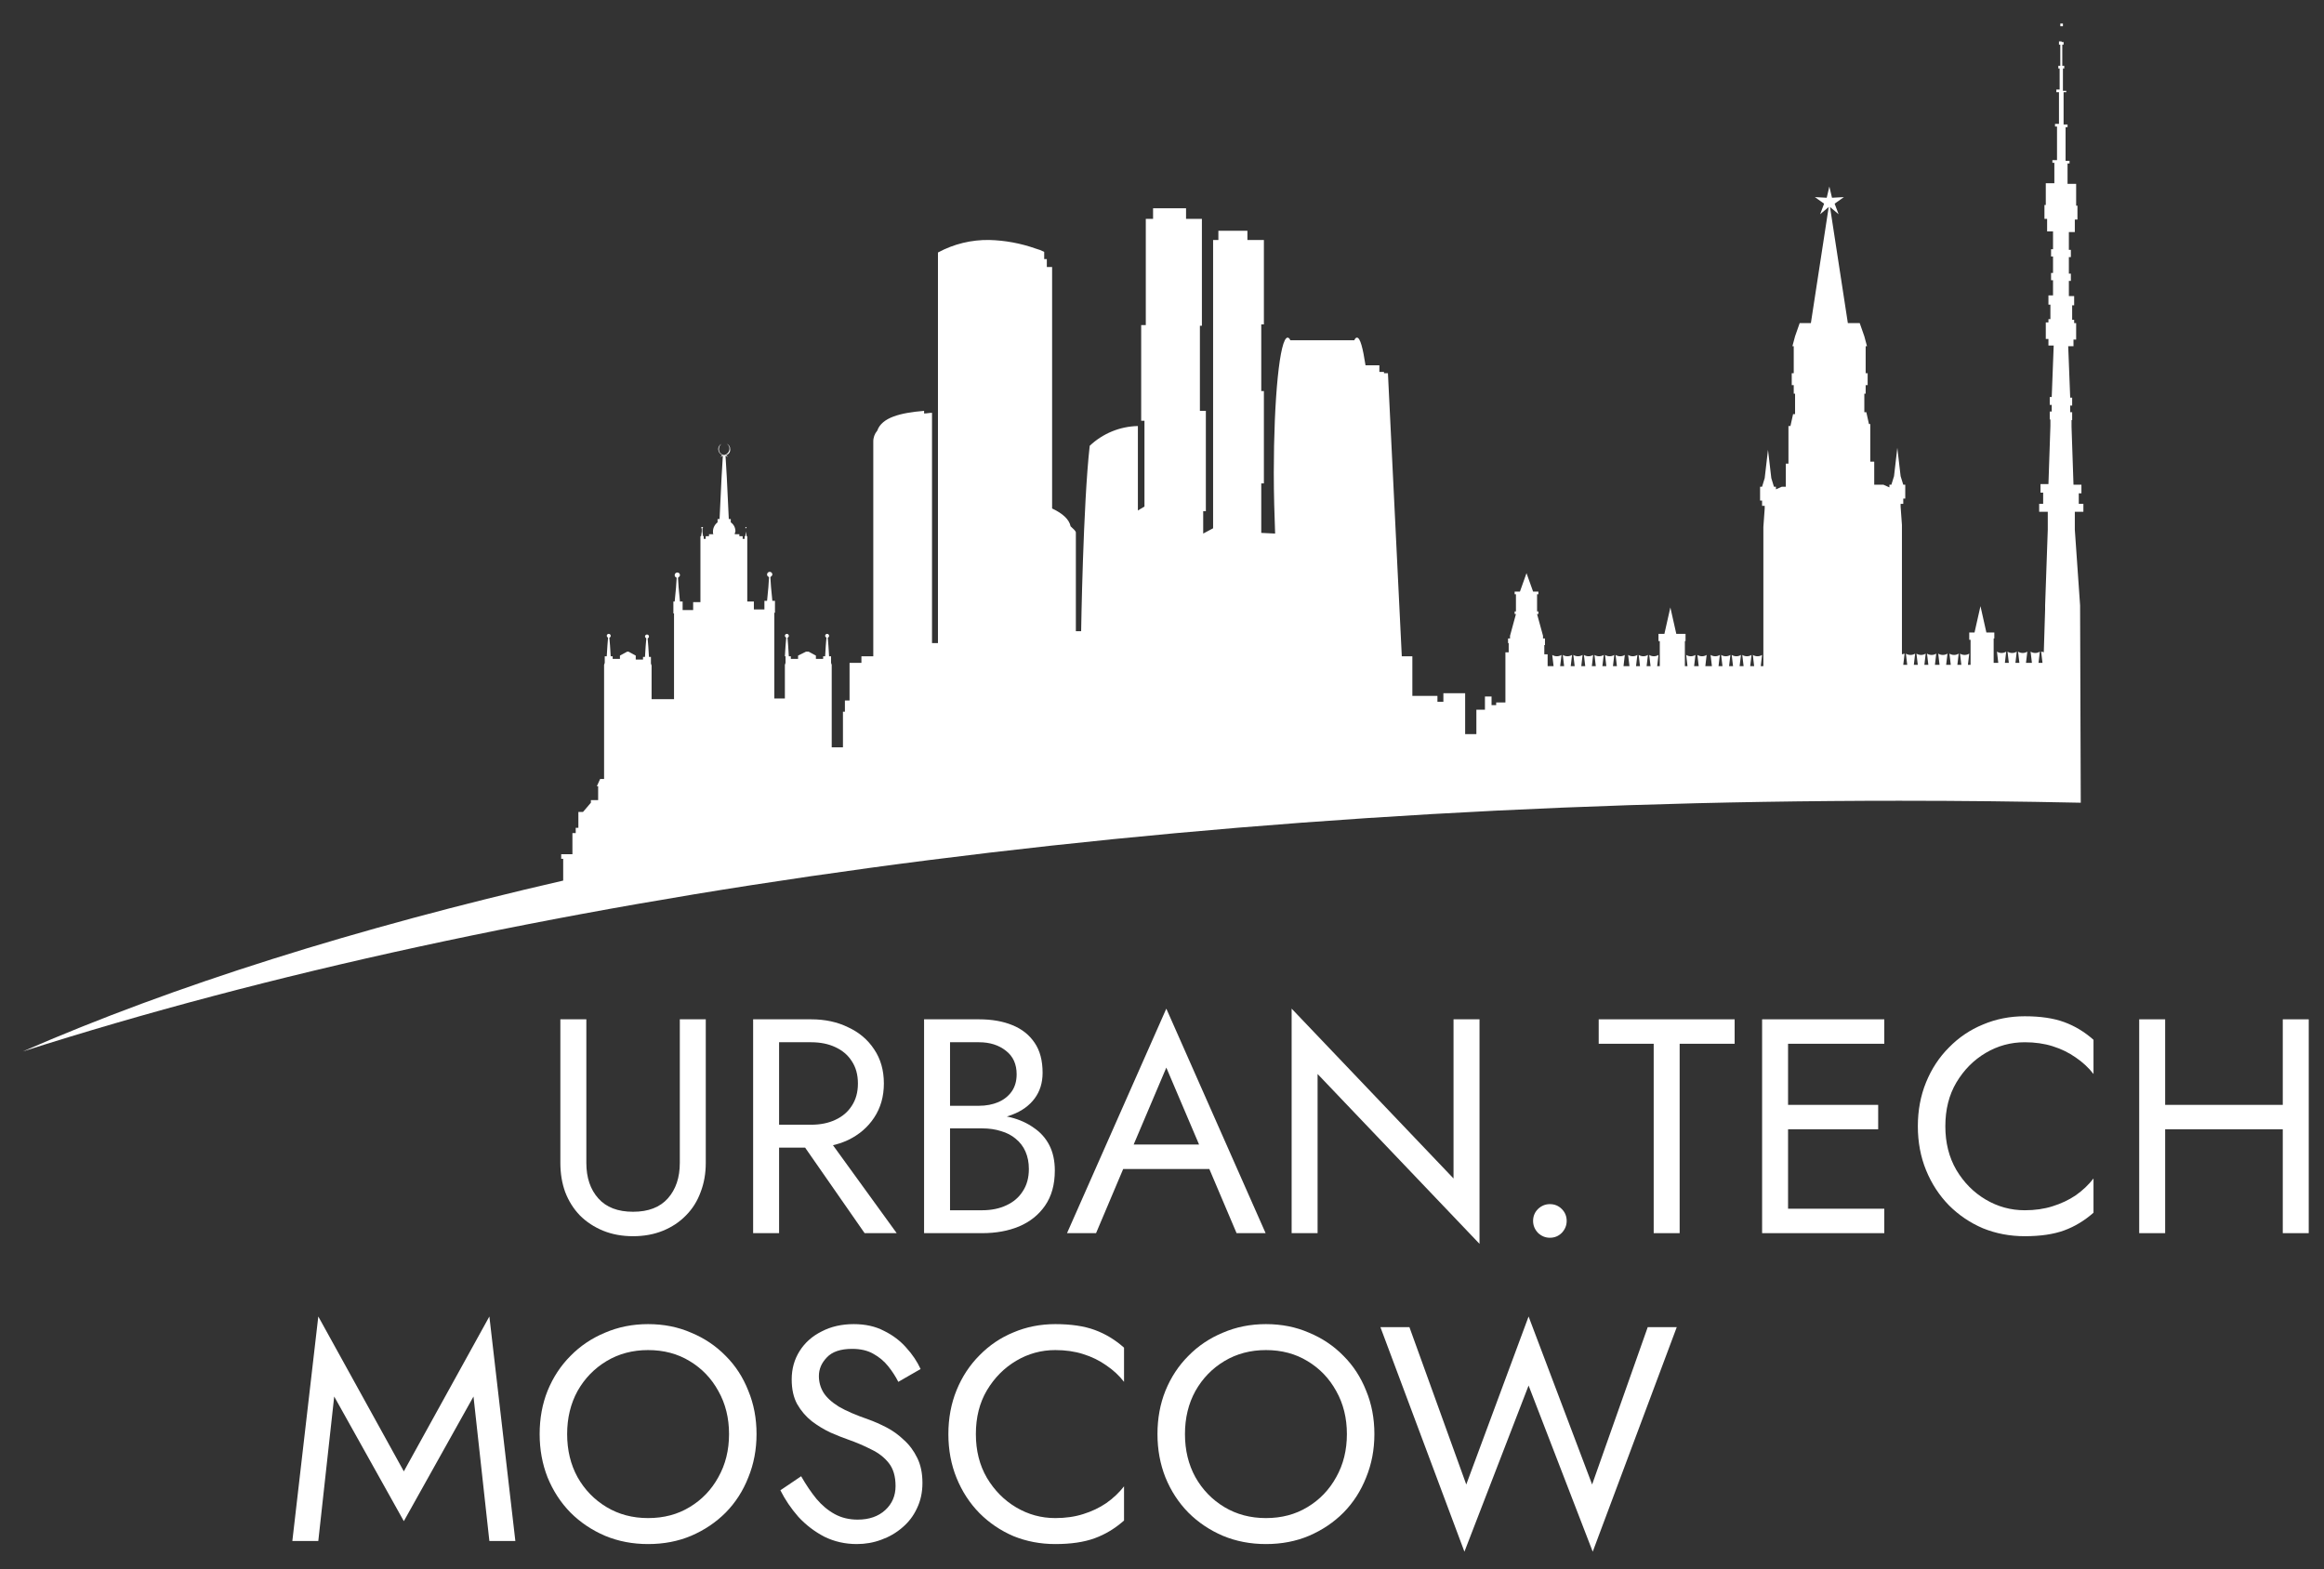
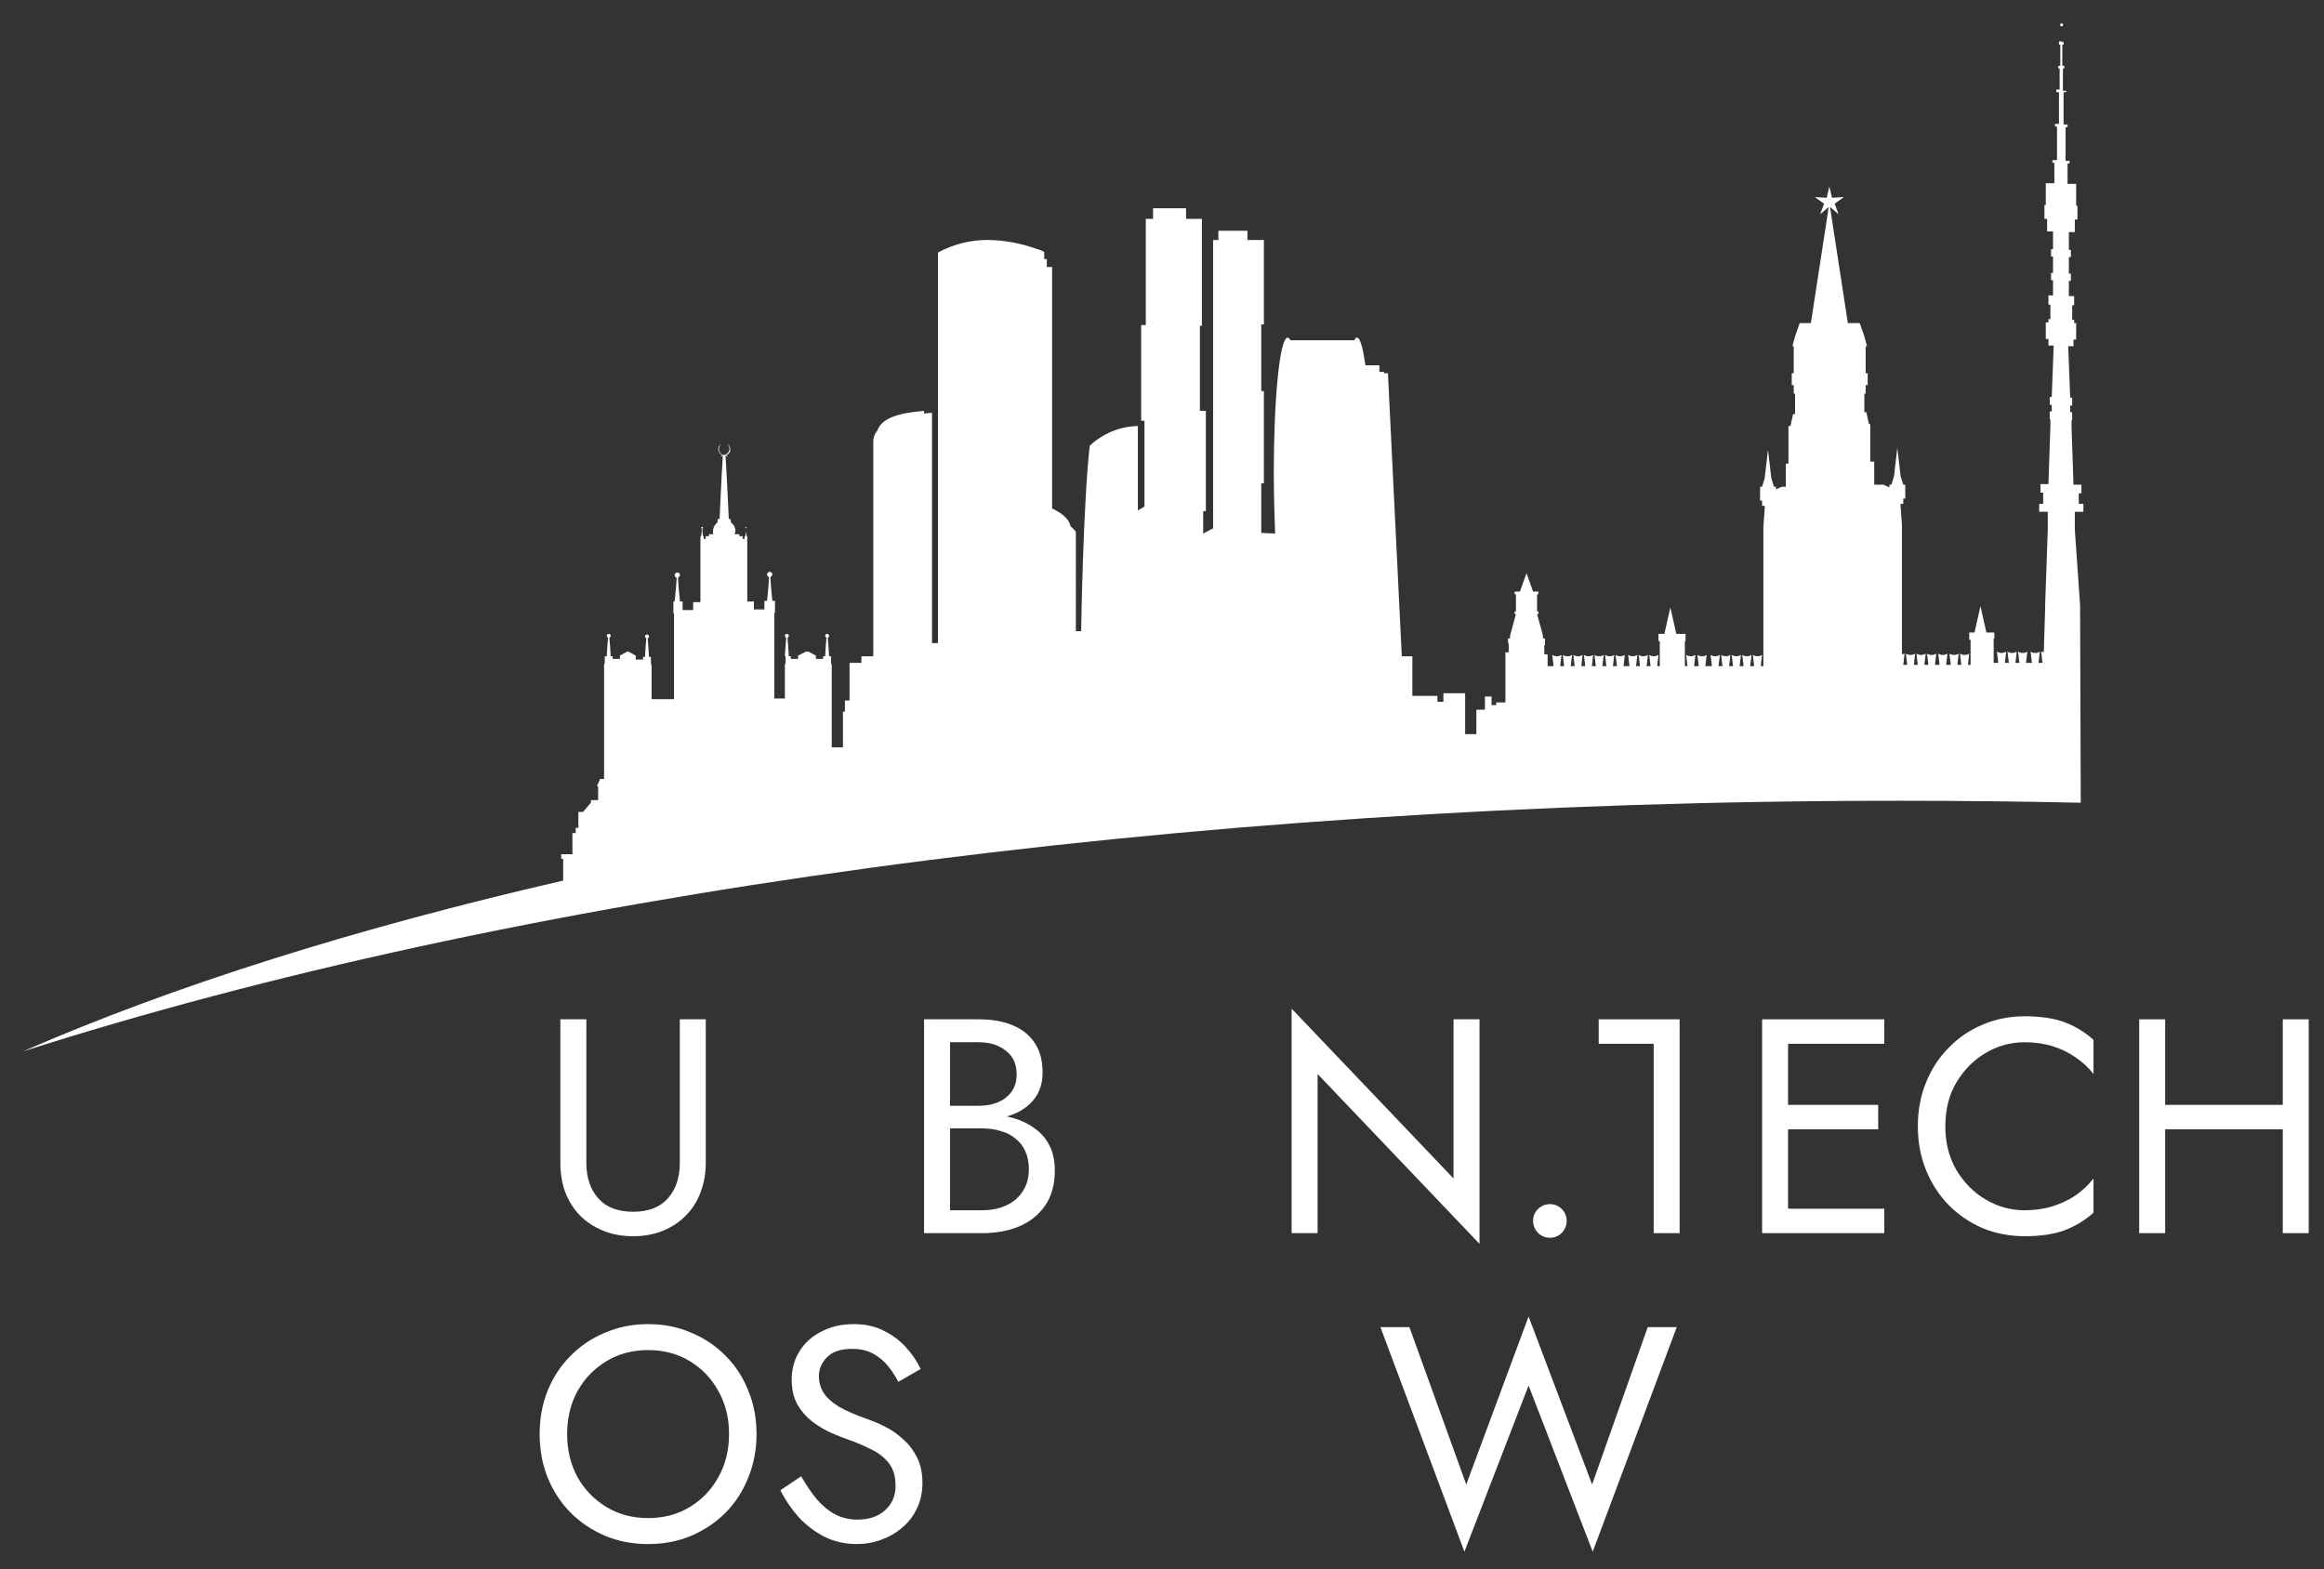
<svg xmlns="http://www.w3.org/2000/svg" width="77" height="52" viewBox="0 0 77 52" fill="none">
  <rect x="0" y="0" width="77" height="52" fill="#333333" stroke="none" />
  <path d="M32.782 7.952C32.188 7.941 31.6 8.084 31.077 8.367V21.309H30.88V13.679C30.793 13.679 30.705 13.701 30.618 13.701V13.614C29.831 13.679 29.219 13.832 29.066 14.27C28.978 14.373 28.931 14.505 28.934 14.641V21.746H28.541V21.965H28.148V23.211H27.994V23.582H27.929V24.763H27.557V22.03L27.535 21.965V21.746H27.47L27.448 21.396L27.426 21.134C27.448 21.112 27.47 21.112 27.47 21.068C27.47 21.051 27.463 21.034 27.451 21.022C27.438 21.01 27.422 21.003 27.404 21.003C27.387 21.003 27.37 21.01 27.358 21.022C27.346 21.034 27.339 21.051 27.339 21.068C27.339 21.09 27.36 21.112 27.382 21.134L27.36 21.396L27.339 21.746H27.273V21.834H27.033V21.724L26.792 21.593H26.705L26.442 21.724V21.834H26.202V21.746H26.136L26.114 21.396L26.093 21.134C26.114 21.112 26.136 21.112 26.136 21.068C26.136 21.051 26.129 21.034 26.117 21.022C26.105 21.01 26.088 21.003 26.071 21.003C26.053 21.003 26.037 21.01 26.024 21.022C26.012 21.034 26.005 21.051 26.005 21.068C26.005 21.09 26.027 21.112 26.049 21.134L26.027 21.396L26.005 21.746H26.027V21.965L26.005 22.03V23.145H25.655V20.303H25.677V19.91H25.59L25.546 19.451L25.524 19.123C25.546 19.101 25.59 19.079 25.59 19.035C25.59 19.012 25.581 18.99 25.564 18.974C25.548 18.957 25.526 18.948 25.502 18.948C25.479 18.948 25.457 18.957 25.441 18.974C25.424 18.99 25.415 19.012 25.415 19.035C25.415 19.079 25.437 19.101 25.48 19.123L25.459 19.451L25.415 19.91H25.327V20.194H24.978V19.932H24.759V17.767H24.737L24.715 17.614V17.505L24.737 17.483C24.737 17.477 24.735 17.472 24.731 17.468C24.727 17.464 24.721 17.461 24.715 17.461L24.694 17.483C24.694 17.505 24.694 17.505 24.715 17.505V17.614L24.694 17.767H24.672V17.855H24.606V17.767H24.497V17.702H24.344C24.345 17.672 24.352 17.642 24.366 17.614C24.368 17.555 24.355 17.495 24.329 17.442C24.302 17.388 24.262 17.342 24.212 17.308V17.199H24.147L24.081 15.822L24.038 15.1L24.125 15.144L24.059 15.079C24.102 15.068 24.139 15.042 24.163 15.006C24.188 14.969 24.197 14.925 24.191 14.882C24.194 14.845 24.185 14.808 24.165 14.776C24.145 14.745 24.116 14.72 24.081 14.707C24.111 14.724 24.136 14.75 24.151 14.781C24.167 14.812 24.173 14.847 24.169 14.882C24.165 14.929 24.146 14.974 24.114 15.009C24.083 15.045 24.041 15.069 23.994 15.079C23.945 15.074 23.9 15.051 23.867 15.015C23.835 14.978 23.818 14.931 23.819 14.882C23.819 14.848 23.827 14.814 23.842 14.784C23.857 14.754 23.879 14.727 23.907 14.707C23.874 14.723 23.846 14.748 23.827 14.779C23.807 14.809 23.797 14.845 23.797 14.882C23.798 14.924 23.811 14.964 23.834 14.999C23.857 15.034 23.89 15.062 23.928 15.079L23.863 15.144L23.95 15.1L23.907 15.822L23.841 17.199H23.775V17.308C23.728 17.344 23.689 17.39 23.663 17.443C23.636 17.496 23.622 17.555 23.622 17.614C23.622 17.658 23.622 17.702 23.644 17.702H23.491V17.767H23.382V17.855H23.316V17.767H23.294L23.273 17.614V17.505L23.294 17.483C23.294 17.477 23.292 17.472 23.288 17.468C23.284 17.464 23.278 17.461 23.273 17.461C23.256 17.464 23.241 17.471 23.229 17.483C23.229 17.505 23.229 17.505 23.251 17.505V17.614L23.229 17.767H23.207V19.953H22.966V20.216H22.617V19.932H22.529L22.485 19.473L22.464 19.145C22.485 19.123 22.529 19.101 22.529 19.057C22.529 19.034 22.52 19.012 22.504 18.995C22.487 18.979 22.465 18.97 22.442 18.97C22.419 18.97 22.396 18.979 22.38 18.995C22.363 19.012 22.354 19.034 22.354 19.057C22.354 19.101 22.376 19.123 22.42 19.145L22.398 19.473L22.354 19.932H22.311V20.325H22.332V23.167H21.589V22.052L21.567 21.987V21.768H21.502L21.48 21.418L21.458 21.156C21.48 21.134 21.502 21.134 21.502 21.09C21.502 21.073 21.495 21.056 21.483 21.044C21.47 21.032 21.453 21.025 21.436 21.025C21.419 21.025 21.402 21.032 21.39 21.044C21.378 21.056 21.37 21.073 21.37 21.09C21.37 21.112 21.392 21.134 21.414 21.156L21.392 21.418L21.37 21.768H21.305V21.855H21.064V21.724L20.824 21.593H20.78L20.54 21.724V21.834H20.299V21.746H20.234L20.212 21.396L20.19 21.134C20.212 21.112 20.234 21.112 20.234 21.068C20.234 21.051 20.227 21.034 20.215 21.022C20.202 21.01 20.186 21.003 20.168 21.003C20.151 21.003 20.134 21.01 20.122 21.022C20.11 21.034 20.103 21.051 20.103 21.068C20.103 21.09 20.125 21.112 20.146 21.134L20.125 21.396L20.103 21.746H20.037V21.965L20.015 22.03V25.812H19.884L19.775 26.053H19.818V26.512H19.578V26.599L19.316 26.905H19.163V27.43H19.075V27.605H18.966V28.305H18.594V28.458H18.66V29.179C11.817 30.753 5.762 32.655 0.755 34.841C16.823 29.704 38.75 26.534 62.929 26.534C65.006 26.534 66.886 26.556 68.941 26.599L68.919 20.194V20.063L68.744 17.549V16.959H69.028V16.696H68.875V16.346H68.963V16.062H68.7L68.635 14.138V13.92H68.656V13.658H68.591V13.439H68.656V13.177H68.591L68.525 11.471H68.7V11.253H68.788V10.706H68.722V10.597H68.656V10.116H68.722V9.81H68.547V9.307H68.613V9.067H68.547V8.52H68.613V8.28H68.547V7.689H68.744V7.274H68.831V6.815H68.788V6.093H68.503V5.416H68.569V5.328H68.438V4.213H68.503V4.126H68.372V3.055H68.46V3.011H68.35V2.268H68.394V2.18H68.329V1.481H68.372V1.393H68.307V0.869H68.35V0.781H68.263V0.869H68.307V1.371H68.219V1.481H68.263V2.18H68.197V2.268H68.241V2.967H68.132V3.055H68.219V4.104H68.088V4.192H68.154V5.306H68.001V5.394H68.066V6.072H67.782V6.793H67.738V7.252H67.826V7.667H68.022V8.258H67.957V8.498H68.022V9.045H67.957V9.285H68.022V9.788H67.87V10.094H67.935V10.575H67.87V10.684H67.782V11.231H67.87V11.45H68.044L67.979 13.155H67.913V13.417H67.979V13.636H67.913V13.898H67.935V14.117L67.87 16.04H67.607V16.325H67.695V16.696H67.563V16.959H67.848V17.549L67.76 20.063V20.194L67.716 21.615C67.689 21.602 67.659 21.594 67.629 21.593L67.673 21.965H67.541L67.585 21.593C67.539 21.622 67.486 21.637 67.432 21.637C67.378 21.637 67.325 21.622 67.279 21.593L67.323 21.965H67.126L67.17 21.593C67.124 21.622 67.071 21.637 67.017 21.637C66.963 21.637 66.91 21.622 66.864 21.593L66.908 21.965H66.776L66.82 21.593C66.774 21.622 66.721 21.637 66.667 21.637C66.613 21.637 66.56 21.622 66.514 21.593L66.558 21.965H66.427L66.47 21.593C66.424 21.622 66.371 21.637 66.317 21.637C66.263 21.637 66.21 21.622 66.164 21.593L66.208 21.965H66.055V21.156H66.077V20.959H65.814L65.618 20.085L65.421 20.959H65.246V21.2H65.29V22.03H65.202L65.246 21.659C65.2 21.687 65.147 21.702 65.093 21.702C65.039 21.702 64.986 21.687 64.94 21.659L64.984 22.03H64.853L64.896 21.659C64.85 21.687 64.797 21.702 64.743 21.702C64.689 21.702 64.636 21.687 64.59 21.659L64.634 22.03H64.481L64.525 21.659C64.479 21.687 64.426 21.702 64.372 21.702C64.318 21.702 64.265 21.687 64.219 21.659L64.262 22.03H64.109L64.153 21.659C64.107 21.687 64.054 21.702 64 21.702C63.946 21.702 63.893 21.687 63.847 21.659L63.891 22.03H63.76L63.803 21.659C63.757 21.687 63.704 21.702 63.65 21.702C63.596 21.702 63.543 21.687 63.497 21.659L63.541 22.03H63.41L63.453 21.659C63.407 21.687 63.355 21.702 63.3 21.702C63.246 21.702 63.193 21.687 63.147 21.659L63.191 22.03H63.06L63.104 21.659C63.082 21.659 63.038 21.681 63.016 21.681V17.396L62.972 16.784V16.696H63.06V16.521H63.126V16.062H63.06L62.972 15.778L62.863 14.838L62.754 15.778L62.666 16.062H62.601V16.15L62.404 16.062H62.098V15.297H61.967V14.051H61.923L61.836 13.658H61.77V13.045H61.814V12.761H61.88V12.368H61.814V11.471H61.858L61.77 11.143L61.617 10.706H61.224L60.633 6.859L60.918 7.099L60.786 6.749L61.093 6.531L60.699 6.553L60.611 6.181L60.524 6.553L60.131 6.531L60.437 6.749L60.306 7.099L60.59 6.859L59.999 10.706H59.628L59.475 11.143L59.387 11.471H59.431V12.368H59.365V12.761H59.431V13.045H59.475V13.723H59.409L59.322 14.117H59.256V15.363H59.169V16.128H59.038L58.841 16.215V16.128H58.775L58.688 15.844L58.578 14.904L58.469 15.844L58.382 16.128H58.316V16.587H58.382V16.762H58.469V16.849L58.425 17.461V22.074H58.338L58.382 21.702C58.336 21.731 58.283 21.746 58.229 21.746C58.175 21.746 58.122 21.731 58.076 21.702L58.119 22.074H57.988L58.032 21.702C57.986 21.731 57.933 21.746 57.879 21.746C57.825 21.746 57.772 21.731 57.726 21.702L57.77 22.074H57.638L57.682 21.702C57.636 21.731 57.583 21.746 57.529 21.746C57.475 21.746 57.422 21.731 57.376 21.702L57.42 22.074H57.289L57.332 21.702C57.286 21.731 57.233 21.746 57.179 21.746C57.125 21.746 57.072 21.731 57.026 21.702L57.07 22.074H56.939L56.983 21.702C56.937 21.731 56.884 21.746 56.83 21.746C56.776 21.746 56.722 21.731 56.676 21.702L56.72 22.074H56.502L56.545 21.702C56.499 21.731 56.446 21.746 56.392 21.746C56.338 21.746 56.285 21.731 56.239 21.702L56.283 22.074H56.13L56.174 21.702C56.128 21.731 56.075 21.746 56.021 21.746C55.967 21.746 55.914 21.731 55.868 21.702L55.911 22.074H55.824V21.243H55.846V21.003H55.54L55.343 20.128L55.146 21.003H54.95V21.243H54.993V22.074H54.906L54.95 21.702C54.904 21.731 54.85 21.746 54.796 21.746C54.742 21.746 54.689 21.731 54.643 21.702L54.687 22.074H54.556L54.6 21.702C54.554 21.731 54.501 21.746 54.447 21.746C54.393 21.746 54.34 21.731 54.294 21.702L54.337 22.074H54.206L54.25 21.702C54.204 21.731 54.151 21.746 54.097 21.746C54.043 21.746 53.99 21.731 53.944 21.702L53.988 22.074H53.791L53.834 21.702C53.789 21.731 53.736 21.746 53.681 21.746C53.627 21.746 53.574 21.731 53.529 21.702L53.572 22.074H53.441L53.485 21.702C53.439 21.731 53.386 21.746 53.332 21.746C53.278 21.746 53.225 21.731 53.179 21.702L53.222 22.074H53.091L53.135 21.702C53.089 21.731 53.036 21.746 52.982 21.746C52.928 21.746 52.875 21.731 52.829 21.702L52.873 22.074H52.742L52.785 21.702C52.739 21.731 52.686 21.746 52.632 21.746C52.578 21.746 52.525 21.731 52.479 21.702L52.523 22.074H52.392L52.435 21.702C52.389 21.731 52.336 21.746 52.282 21.746C52.228 21.746 52.175 21.731 52.129 21.702L52.173 22.074H52.042L52.086 21.702C52.04 21.731 51.987 21.746 51.933 21.746C51.879 21.746 51.825 21.731 51.78 21.702L51.823 22.074H51.692L51.736 21.702C51.69 21.731 51.637 21.746 51.583 21.746C51.529 21.746 51.476 21.731 51.43 21.702L51.474 22.074H51.277V21.681H51.167V21.375H51.189V21.156H51.124V21.068L50.927 20.347H50.971V20.26H50.927V19.691H50.971V19.604H50.796L50.577 18.992L50.359 19.604H50.184V19.691H50.227V20.26H50.184V20.347H50.227L50.031 21.068V21.156H49.965V21.309H49.987V21.615H49.878V23.276H49.572V23.364H49.419V23.08H49.2V23.517H48.916V24.326H48.544V22.97H47.823V23.255H47.626V23.058H46.795V21.746H46.445L45.986 12.368H45.855V12.324H45.702V12.105H45.243C45.156 11.537 45.068 11.187 44.959 11.187C44.915 11.187 44.893 11.231 44.871 11.275H42.751C42.729 11.209 42.685 11.187 42.663 11.187C42.401 11.187 42.204 13.198 42.204 15.669C42.204 16.39 42.226 17.068 42.248 17.68L41.789 17.658V16.018H41.876V12.958H41.789V10.75H41.876V7.952H41.33V7.646H40.368V7.952H40.193V17.505L39.865 17.68V16.937H39.953V13.614H39.756V10.794H39.822V7.252H39.297V6.902H38.204V7.252H37.963V10.772H37.81V13.942H37.919V16.784L37.701 16.915V14.117C37.106 14.129 36.537 14.363 36.105 14.772C35.886 16.696 35.821 20.915 35.821 20.915H35.646V17.636C35.624 17.571 35.559 17.527 35.471 17.439C35.427 17.221 35.231 17.024 34.859 16.849V8.848H34.684V8.586H34.597V8.345C34.506 8.299 34.411 8.263 34.312 8.236C33.82 8.062 33.304 7.966 32.782 7.952Z" fill="white" />
  <path d="M18.566 33.776V38.534C18.566 38.885 18.62 39.209 18.728 39.505C18.843 39.802 19.005 40.059 19.214 40.275C19.43 40.491 19.686 40.659 19.983 40.781C20.28 40.902 20.611 40.963 20.975 40.963C21.34 40.963 21.67 40.902 21.967 40.781C22.264 40.659 22.517 40.491 22.727 40.275C22.942 40.059 23.104 39.802 23.212 39.505C23.327 39.209 23.384 38.885 23.384 38.534V33.776H22.524V38.534C22.524 39.02 22.392 39.411 22.129 39.708C21.866 40.005 21.482 40.153 20.975 40.153C20.469 40.153 20.085 40.005 19.822 39.708C19.558 39.411 19.427 39.02 19.427 38.534V33.776H18.566Z" fill="white" />
-   <path d="M26.218 37.37L28.647 40.862H29.71L27.18 37.37H26.218ZM24.953 33.776V40.862H25.813V33.776H24.953ZM25.429 34.536H26.876C27.18 34.536 27.446 34.59 27.676 34.698C27.912 34.806 28.094 34.961 28.222 35.163C28.357 35.366 28.425 35.612 28.425 35.902C28.425 36.192 28.357 36.438 28.222 36.641C28.094 36.843 27.912 36.999 27.676 37.107C27.446 37.215 27.18 37.269 26.876 37.269H25.429V38.028H26.876C27.335 38.028 27.743 37.943 28.101 37.775C28.465 37.599 28.752 37.353 28.961 37.036C29.177 36.712 29.285 36.334 29.285 35.902C29.285 35.464 29.177 35.086 28.961 34.768C28.752 34.451 28.465 34.208 28.101 34.04C27.743 33.864 27.335 33.776 26.876 33.776H25.429V34.536Z" fill="white" />
  <path d="M31.295 37.117H32.439C32.864 37.117 33.232 37.056 33.542 36.934C33.859 36.813 34.105 36.634 34.281 36.398C34.456 36.162 34.544 35.879 34.544 35.548C34.544 35.143 34.456 34.812 34.281 34.556C34.105 34.293 33.859 34.097 33.542 33.969C33.232 33.841 32.864 33.776 32.439 33.776H30.617V40.862H32.54C32.999 40.862 33.407 40.788 33.765 40.639C34.129 40.484 34.416 40.254 34.625 39.951C34.841 39.64 34.949 39.252 34.949 38.787C34.949 38.463 34.888 38.183 34.767 37.947C34.645 37.711 34.473 37.518 34.251 37.37C34.035 37.215 33.782 37.1 33.491 37.026C33.201 36.951 32.884 36.914 32.54 36.914H31.295V37.39H32.54C32.769 37.39 32.979 37.42 33.167 37.481C33.356 37.535 33.518 37.619 33.653 37.734C33.795 37.849 33.903 37.99 33.977 38.159C34.051 38.328 34.089 38.52 34.089 38.736C34.089 39.026 34.021 39.273 33.886 39.475C33.758 39.678 33.576 39.833 33.34 39.941C33.11 40.049 32.844 40.103 32.54 40.103H31.477V34.536H32.439C32.796 34.536 33.093 34.63 33.33 34.819C33.566 35.001 33.684 35.261 33.684 35.598C33.684 35.821 33.63 36.01 33.522 36.165C33.414 36.32 33.265 36.438 33.076 36.52C32.888 36.6 32.675 36.641 32.439 36.641H31.295V37.117Z" fill="white" />
-   <path d="M36.791 38.736H40.536L40.232 37.926H37.094L36.791 38.736ZM38.643 35.376L39.858 38.23L39.939 38.432L40.971 40.862H41.933L38.643 33.422L35.353 40.862H36.315L37.368 38.372L37.449 38.19L38.643 35.376Z" fill="white" />
  <path d="M48.159 33.776V39.05L42.795 33.422V40.862H43.655V35.588L49.02 41.216V33.776H48.159Z" fill="white" />
  <path d="M50.795 40.457C50.795 40.605 50.849 40.737 50.957 40.852C51.071 40.96 51.203 41.014 51.351 41.014C51.507 41.014 51.638 40.96 51.746 40.852C51.854 40.737 51.908 40.605 51.908 40.457C51.908 40.302 51.854 40.17 51.746 40.062C51.638 39.954 51.507 39.9 51.351 39.9C51.203 39.9 51.071 39.954 50.957 40.062C50.849 40.17 50.795 40.302 50.795 40.457Z" fill="white" />
-   <path d="M52.969 34.586H54.791V40.862H55.651V34.586H57.473V33.776H52.969V34.586Z" fill="white" />
+   <path d="M52.969 34.586H54.791V40.862H55.651V34.586V33.776H52.969V34.586Z" fill="white" />
  <path d="M58.858 40.862H62.431V40.052H58.858V40.862ZM58.858 34.586H62.431V33.776H58.858V34.586ZM58.858 37.42H62.229V36.611H58.858V37.42ZM58.383 33.776V40.862H59.243V33.776H58.383Z" fill="white" />
  <path d="M64.454 37.319C64.454 36.766 64.575 36.283 64.818 35.872C65.068 35.453 65.391 35.126 65.79 34.89C66.188 34.654 66.62 34.536 67.085 34.536C67.423 34.536 67.73 34.58 68.006 34.667C68.29 34.755 68.546 34.88 68.776 35.042C69.005 35.197 69.201 35.379 69.363 35.588V34.455C69.066 34.191 68.742 33.996 68.391 33.868C68.04 33.739 67.605 33.675 67.085 33.675C66.593 33.675 66.13 33.766 65.699 33.949C65.273 34.124 64.899 34.377 64.575 34.708C64.251 35.032 63.998 35.416 63.816 35.862C63.634 36.307 63.543 36.793 63.543 37.319C63.543 37.846 63.634 38.331 63.816 38.777C63.998 39.222 64.251 39.61 64.575 39.941C64.899 40.265 65.273 40.518 65.699 40.7C66.13 40.875 66.593 40.963 67.085 40.963C67.605 40.963 68.04 40.899 68.391 40.771C68.742 40.642 69.066 40.447 69.363 40.184V39.05C69.201 39.259 69.005 39.445 68.776 39.607C68.546 39.762 68.29 39.883 68.006 39.971C67.73 40.059 67.423 40.103 67.085 40.103C66.62 40.103 66.188 39.984 65.79 39.748C65.391 39.512 65.068 39.185 64.818 38.767C64.575 38.348 64.454 37.866 64.454 37.319Z" fill="white" />
  <path d="M71.352 37.42H76.211V36.611H71.352V37.42ZM75.634 33.776V40.862H76.494V33.776H75.634ZM70.877 33.776V40.862H71.737V33.776H70.877Z" fill="white" />
-   <path d="M11.073 46.275L13.38 50.405L15.688 46.275L16.214 51.062H17.075L16.214 43.623L13.38 48.755L10.546 43.623L9.686 51.062H10.546L11.073 46.275Z" fill="white" />
  <path d="M18.791 47.52C18.791 46.987 18.906 46.511 19.135 46.093C19.371 45.675 19.692 45.344 20.097 45.101C20.502 44.858 20.96 44.736 21.473 44.736C21.993 44.736 22.452 44.858 22.85 45.101C23.255 45.344 23.572 45.675 23.801 46.093C24.037 46.511 24.155 46.987 24.155 47.52C24.155 48.053 24.037 48.529 23.801 48.947C23.572 49.365 23.255 49.696 22.85 49.939C22.452 50.182 21.993 50.303 21.473 50.303C20.96 50.303 20.502 50.182 20.097 49.939C19.692 49.696 19.371 49.365 19.135 48.947C18.906 48.529 18.791 48.053 18.791 47.52ZM17.88 47.52C17.88 48.033 17.968 48.512 18.143 48.957C18.326 49.403 18.578 49.791 18.902 50.121C19.226 50.445 19.608 50.702 20.046 50.89C20.485 51.073 20.96 51.164 21.473 51.164C21.993 51.164 22.468 51.073 22.9 50.89C23.339 50.702 23.72 50.445 24.044 50.121C24.368 49.791 24.618 49.403 24.793 48.957C24.975 48.512 25.066 48.033 25.066 47.52C25.066 47 24.975 46.521 24.793 46.083C24.618 45.637 24.368 45.253 24.044 44.929C23.72 44.598 23.339 44.342 22.9 44.16C22.468 43.971 21.993 43.876 21.473 43.876C20.96 43.876 20.485 43.971 20.046 44.16C19.608 44.342 19.226 44.598 18.902 44.929C18.578 45.253 18.326 45.637 18.143 46.083C17.968 46.521 17.88 47 17.88 47.52Z" fill="white" />
  <path d="M26.544 48.917L25.856 49.382C26.012 49.693 26.21 49.986 26.453 50.263C26.703 50.533 26.99 50.752 27.314 50.921C27.644 51.083 28.002 51.164 28.387 51.164C28.67 51.164 28.94 51.117 29.196 51.022C29.459 50.928 29.692 50.793 29.895 50.617C30.104 50.442 30.266 50.229 30.381 49.98C30.502 49.73 30.563 49.45 30.563 49.139C30.563 48.816 30.505 48.539 30.391 48.309C30.276 48.073 30.128 47.874 29.945 47.712C29.77 47.544 29.578 47.405 29.368 47.297C29.159 47.189 28.96 47.102 28.771 47.034C28.36 46.892 28.032 46.751 27.79 46.609C27.553 46.461 27.385 46.305 27.283 46.143C27.182 45.975 27.132 45.792 27.132 45.597C27.132 45.367 27.219 45.162 27.395 44.98C27.57 44.791 27.85 44.696 28.235 44.696C28.512 44.696 28.744 44.75 28.933 44.858C29.129 44.966 29.294 45.104 29.429 45.273C29.564 45.442 29.675 45.614 29.763 45.789L30.502 45.364C30.387 45.114 30.229 44.878 30.026 44.656C29.824 44.426 29.578 44.241 29.288 44.099C29.004 43.95 28.67 43.876 28.285 43.876C27.887 43.876 27.533 43.957 27.223 44.119C26.912 44.274 26.669 44.49 26.494 44.767C26.319 45.044 26.231 45.357 26.231 45.708C26.231 46.032 26.291 46.305 26.413 46.528C26.541 46.751 26.703 46.94 26.899 47.095C27.095 47.243 27.3 47.368 27.516 47.469C27.732 47.564 27.928 47.641 28.103 47.702C28.373 47.797 28.626 47.905 28.862 48.026C29.105 48.141 29.301 48.293 29.449 48.481C29.598 48.67 29.672 48.923 29.672 49.241C29.672 49.565 29.557 49.831 29.328 50.04C29.099 50.249 28.795 50.354 28.417 50.354C28.134 50.354 27.881 50.293 27.658 50.172C27.435 50.05 27.233 49.882 27.051 49.666C26.875 49.45 26.706 49.2 26.544 48.917Z" fill="white" />
-   <path d="M32.333 47.52C32.333 46.967 32.454 46.484 32.697 46.073C32.947 45.654 33.27 45.327 33.669 45.091C34.067 44.855 34.498 44.736 34.964 44.736C35.301 44.736 35.608 44.78 35.885 44.868C36.169 44.956 36.425 45.081 36.654 45.243C36.884 45.398 37.08 45.58 37.242 45.789V44.656C36.945 44.392 36.621 44.197 36.27 44.069C35.919 43.94 35.484 43.876 34.964 43.876C34.472 43.876 34.009 43.967 33.578 44.15C33.152 44.325 32.778 44.578 32.454 44.909C32.13 45.233 31.877 45.617 31.695 46.062C31.513 46.508 31.422 46.994 31.422 47.52C31.422 48.046 31.513 48.532 31.695 48.977C31.877 49.423 32.13 49.811 32.454 50.141C32.778 50.465 33.152 50.718 33.578 50.901C34.009 51.076 34.472 51.164 34.964 51.164C35.484 51.164 35.919 51.1 36.27 50.971C36.621 50.843 36.945 50.648 37.242 50.384V49.251C37.08 49.46 36.884 49.645 36.654 49.807C36.425 49.963 36.169 50.084 35.885 50.172C35.608 50.26 35.301 50.303 34.964 50.303C34.498 50.303 34.067 50.185 33.669 49.949C33.27 49.713 32.947 49.386 32.697 48.967C32.454 48.549 32.333 48.066 32.333 47.52Z" fill="white" />
-   <path d="M39.261 47.52C39.261 46.987 39.376 46.511 39.606 46.093C39.842 45.675 40.162 45.344 40.567 45.101C40.972 44.858 41.431 44.736 41.944 44.736C42.463 44.736 42.922 44.858 43.32 45.101C43.725 45.344 44.042 45.675 44.272 46.093C44.508 46.511 44.626 46.987 44.626 47.52C44.626 48.053 44.508 48.529 44.272 48.947C44.042 49.365 43.725 49.696 43.32 49.939C42.922 50.182 42.463 50.303 41.944 50.303C41.431 50.303 40.972 50.182 40.567 49.939C40.162 49.696 39.842 49.365 39.606 48.947C39.376 48.529 39.261 48.053 39.261 47.52ZM38.35 47.52C38.35 48.033 38.438 48.512 38.614 48.957C38.796 49.403 39.049 49.791 39.373 50.121C39.697 50.445 40.078 50.702 40.517 50.89C40.955 51.073 41.431 51.164 41.944 51.164C42.463 51.164 42.939 51.073 43.371 50.89C43.809 50.702 44.191 50.445 44.514 50.121C44.838 49.791 45.088 49.403 45.264 48.957C45.446 48.512 45.537 48.033 45.537 47.52C45.537 47 45.446 46.521 45.264 46.083C45.088 45.637 44.838 45.253 44.514 44.929C44.191 44.598 43.809 44.342 43.371 44.16C42.939 43.971 42.463 43.876 41.944 43.876C41.431 43.876 40.955 43.971 40.517 44.16C40.078 44.342 39.697 44.598 39.373 44.929C39.049 45.253 38.796 45.637 38.614 46.083C38.438 46.521 38.35 47 38.35 47.52Z" fill="white" />
  <path d="M52.751 49.19L50.646 43.623L48.581 49.19L46.698 43.977H45.737L48.52 51.417L50.646 45.911L52.771 51.417L55.555 43.977H54.593L52.751 49.19Z" fill="white" />
</svg>